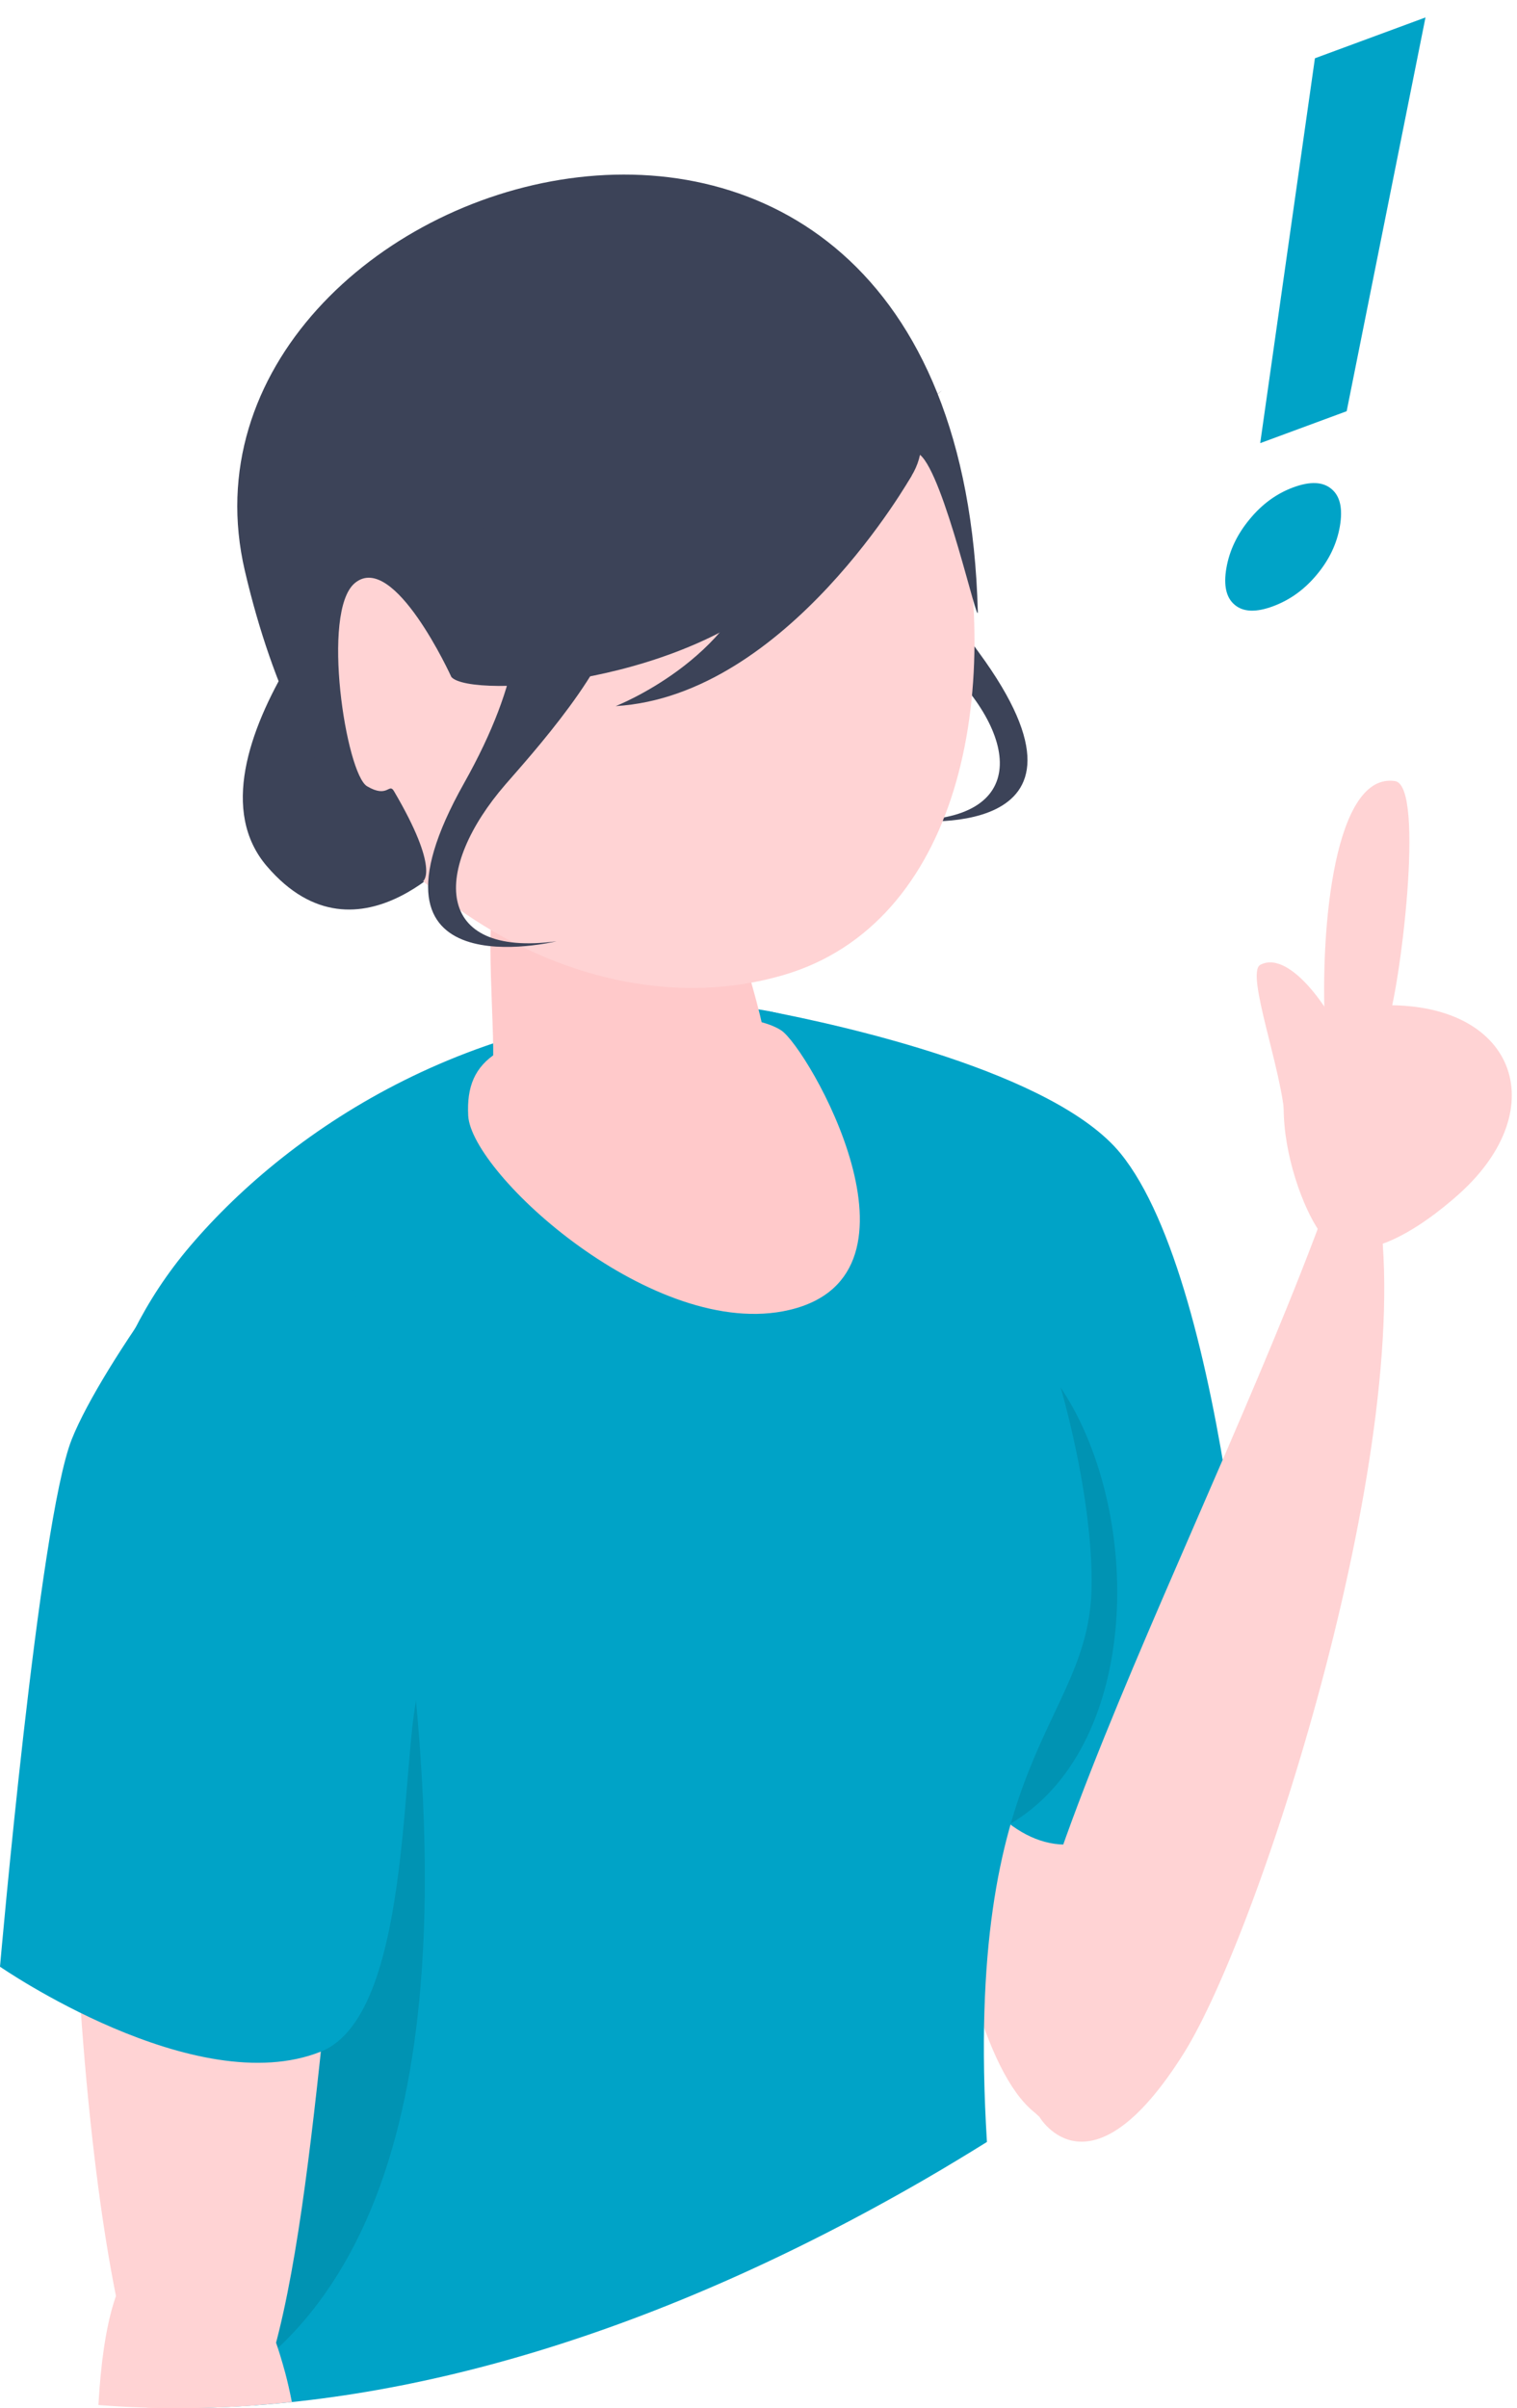
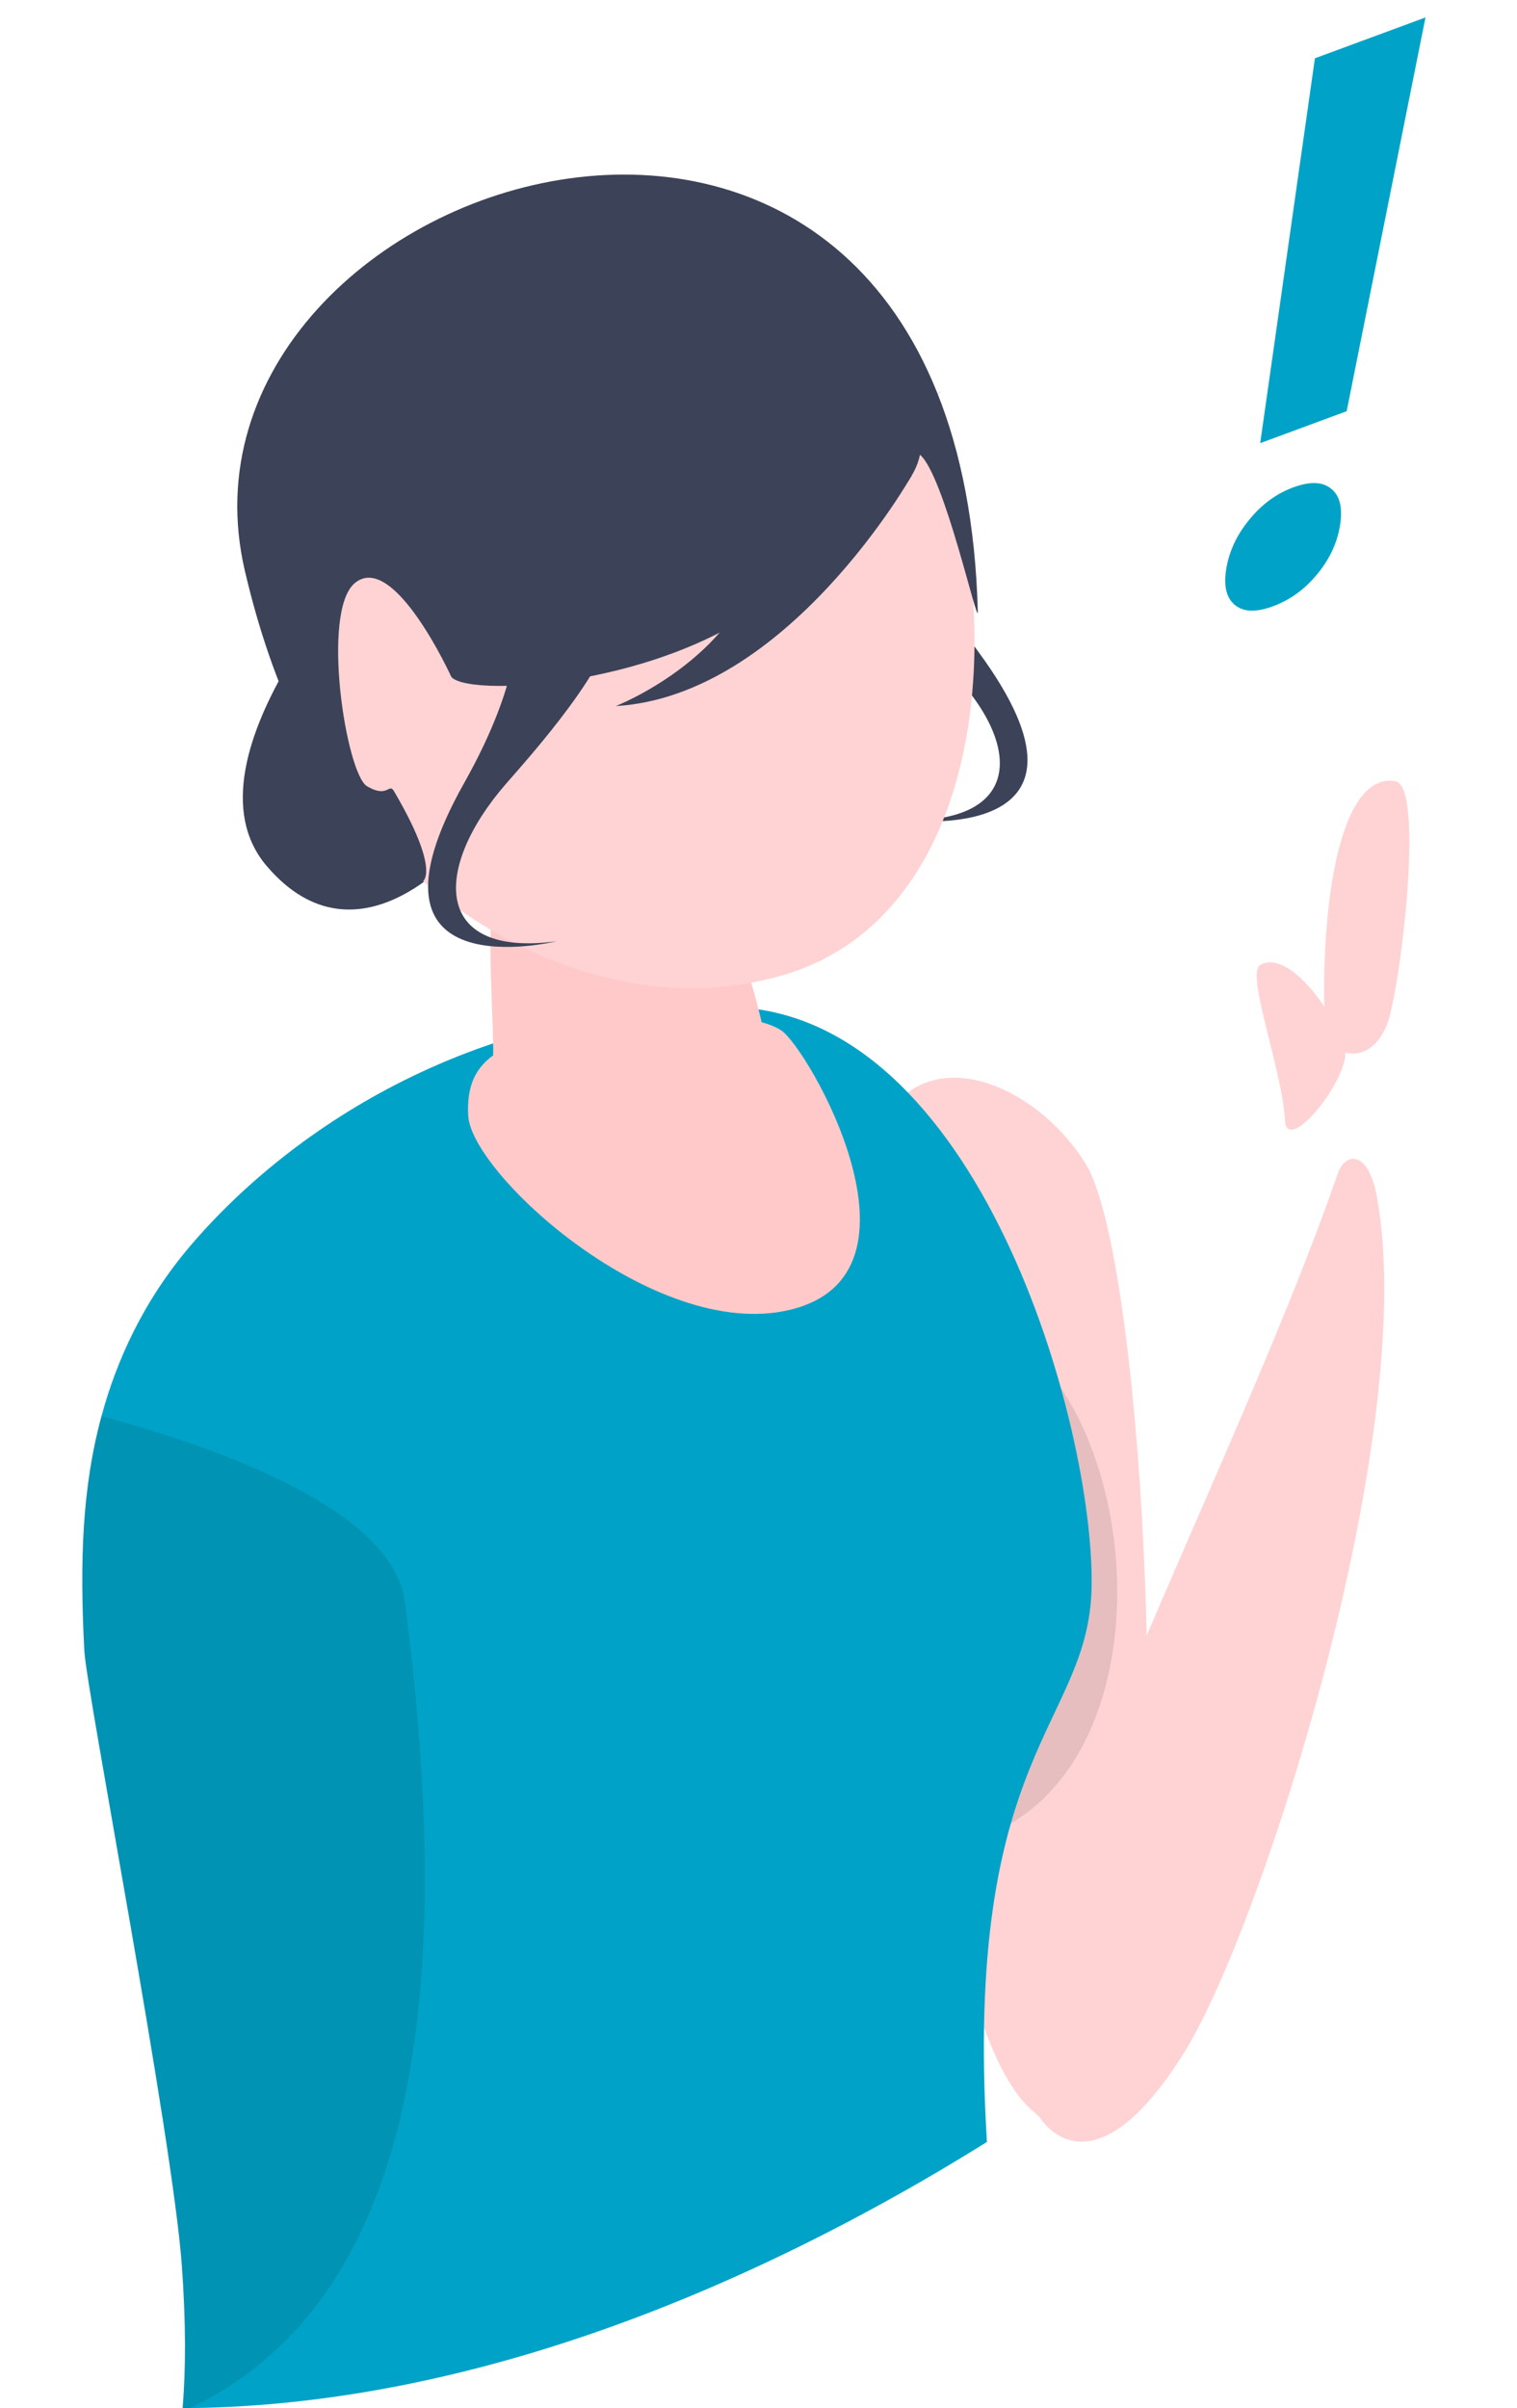
<svg xmlns="http://www.w3.org/2000/svg" width="189" height="300" viewBox="0 0 189 300" fill="none">
  <path d="M135.267 144.988C143.89 159.051 147.83 263.833 133.252 264.665C118.675 265.497 114.862 213.387 108.043 169.079C101.05 123.638 126.644 130.925 135.267 144.988Z" fill="#FFD3D4" />
-   <path d="M95.541 125.935C104.776 127.696 131.33 133.538 139.603 143.686C153.055 160.187 156.794 217.072 155.778 218.321C154.88 219.424 142.194 230.01 132.562 229.793C106.446 229.205 95.541 125.935 95.541 125.935Z" fill="#00A3C7" />
  <path opacity="0.1" d="M123.918 162.397C123.918 162.397 130.963 169.954 134.229 176.405C142.84 193.413 140.856 220.896 123.476 228.427C106.096 235.958 123.918 162.397 123.918 162.397Z" fill="black" />
  <path d="M122.96 266.84C120.332 268.47 117.697 270.07 115.045 271.601C81.898 290.738 50.567 299.865 22.754 300C23.143 295.248 23.181 289.449 22.652 282.201C21.475 266.066 10.78 210.714 10.512 205.686C9.909 194.389 10.258 185.212 12.648 176.405C14.548 169.405 17.891 162.043 23.697 155.223C36.388 140.316 59.786 124.987 90.819 125.445C121.92 125.904 136.36 177.573 136.001 197.696C135.693 215.009 119.956 217.997 122.96 266.84Z" fill="#00A3C7" />
  <path opacity="0.1" d="M23.673 299.989C23.367 299.992 23.06 299.999 22.755 300C23.144 295.248 23.182 289.45 22.653 282.201C21.476 266.066 10.781 210.714 10.513 205.686C9.91 194.39 10.259 185.212 12.649 176.406C26.074 180.064 48.916 187.758 50.45 199.562C56.296 244.567 53.466 285.775 23.673 299.989Z" fill="black" />
-   <path d="M31.749 299.651C27.183 299.981 22.704 300.074 18.316 299.943C8.319 275.671 5.862 192.155 13.155 179.46C21.68 164.623 52.216 157.7 45.545 205.349C40.46 241.67 39.079 283.458 31.749 299.651Z" fill="#FFD3D4" />
-   <path d="M12.261 299.609C12.838 289.386 14.7 282.278 18.352 280.808C18.352 280.808 29.101 271.781 35.539 295.62C35.827 296.688 36.102 297.902 36.363 299.238C28.046 300.112 19.998 300.229 12.261 299.609Z" fill="#FFD3D4" />
-   <path d="M52.59 209.136C49.641 215.134 52.03 250.73 40.004 255.571C24.368 261.864 -0.001 245.004 -0.001 245.004C-0.001 245.004 4.828 189.659 8.939 179.306C12.665 169.926 27.936 149.025 32.941 146.44C37.945 143.855 61.584 190.844 52.59 209.136Z" fill="#00A3C7" />
-   <path d="M181.785 148.739C177.389 152.688 168.084 159.469 163.984 152.792C159.884 146.116 154.733 125.924 171.86 125.253C188.725 124.592 193.759 137.984 181.785 148.739Z" fill="#FFD3D4" />
  <path d="M129.497 263.708C116.004 252.216 152.13 188.329 166.689 146.133C167.534 143.686 170.444 143.033 171.557 149.139C176.922 178.575 157.112 240.44 147.489 255.783C135.748 274.503 129.497 263.708 129.497 263.708Z" fill="#FFD3D4" />
  <path d="M165.075 127.746C164.48 115.343 166.303 96.185 173.801 97.305C177.652 97.881 174.337 123.867 172.806 127.639C170.485 133.356 165.253 131.443 165.075 127.746Z" fill="#FFD3D4" />
  <path d="M160.085 139.545C159.793 133.409 155.113 121.183 157.03 120.187C160.857 118.201 166.372 126.705 167.541 130.254C168.71 133.802 160.308 144.235 160.085 139.545Z" fill="#FFD3D4" />
  <path d="M76.476 127.332C85.521 126.176 94.016 126.199 97.323 128.356C100.631 130.513 116.998 158.787 98.355 163.187C81.572 167.147 58.713 146.217 58.333 138.985C57.952 131.753 62.334 129.138 76.476 127.332Z" fill="#FFC9CA" />
  <path d="M91.838 115.694C93.927 125.206 99.137 135.932 91.838 139.249C84.539 142.567 60.143 140.875 61.31 133.937C61.969 130.022 59.979 112.708 62.14 110.718C64.302 108.727 91.838 115.694 91.838 115.694Z" fill="#FFC9CA" />
  <path d="M100.592 62.33C101.38 68.571 113.501 79.017 116.808 82.009C127.095 91.312 128.454 102.399 112.878 102.192C112.878 102.192 139.695 105.441 121.933 81.254C104.171 57.068 117.327 48.675 117.327 48.675L100.592 62.33Z" fill="#3C4358" />
  <path d="M47.546 67.324C47.546 67.324 21.646 94.32 33.236 107.895C44.826 121.469 57.815 105.238 57.815 105.238L47.546 67.324Z" fill="#3C4358" />
  <path d="M119.073 60.415C125.339 86.757 119.272 115.11 97.637 121.461C71.656 129.088 41.757 108.656 35.49 82.314C29.224 55.972 40.394 35.95 66.736 29.684C93.078 23.417 112.806 34.073 119.073 60.415Z" fill="#FFD3D4" />
  <path d="M121.824 76.192C121.883 78.458 117.661 59.202 114.622 56.657C113.329 62.727 105.532 65.342 99.53 71.641C86.367 85.453 58.575 87.081 56.234 84.334C56.234 84.334 49.067 68.589 44.209 72.636C39.957 76.177 43.121 96.404 45.734 97.951C48.348 99.499 48.444 97.47 49.089 98.568C54.852 108.38 52.709 109.773 52.709 109.773C52.709 109.773 37.75 102.148 30.505 71.103C18.821 21.033 119.534 -10.856 121.824 76.192Z" fill="#3C4358" />
  <path d="M113.592 59.236C113.592 59.236 98.136 86.687 76.711 87.964C76.711 87.964 91.57 82.173 94.59 69.576C95.803 64.516 113.592 59.236 113.592 59.236Z" fill="#3C4358" />
  <path d="M76.711 76.204C76.684 82.494 65.914 94.33 62.993 97.7C53.907 108.179 53.898 119.349 69.335 117.259C69.335 117.259 43.107 123.727 57.814 97.57C72.522 71.414 58.447 64.673 58.447 64.673L76.711 76.204Z" fill="#3C4358" />
  <path d="M166.932 65.566C167.308 63.372 166.974 61.819 165.893 60.92C164.815 60.002 163.23 59.938 161.123 60.716C159.053 61.481 157.231 62.803 155.689 64.688C154.133 66.561 153.166 68.594 152.79 70.788C152.424 72.924 152.761 74.458 153.827 75.345C154.89 76.25 156.475 76.314 158.582 75.536C160.725 74.744 162.548 73.422 164.086 71.556C165.621 69.71 166.566 67.702 166.932 65.566ZM157.007 55.206L167.778 51.228L177.599 2.173L163.823 7.26L157.007 55.206Z" fill="#00A3C7" />
</svg>